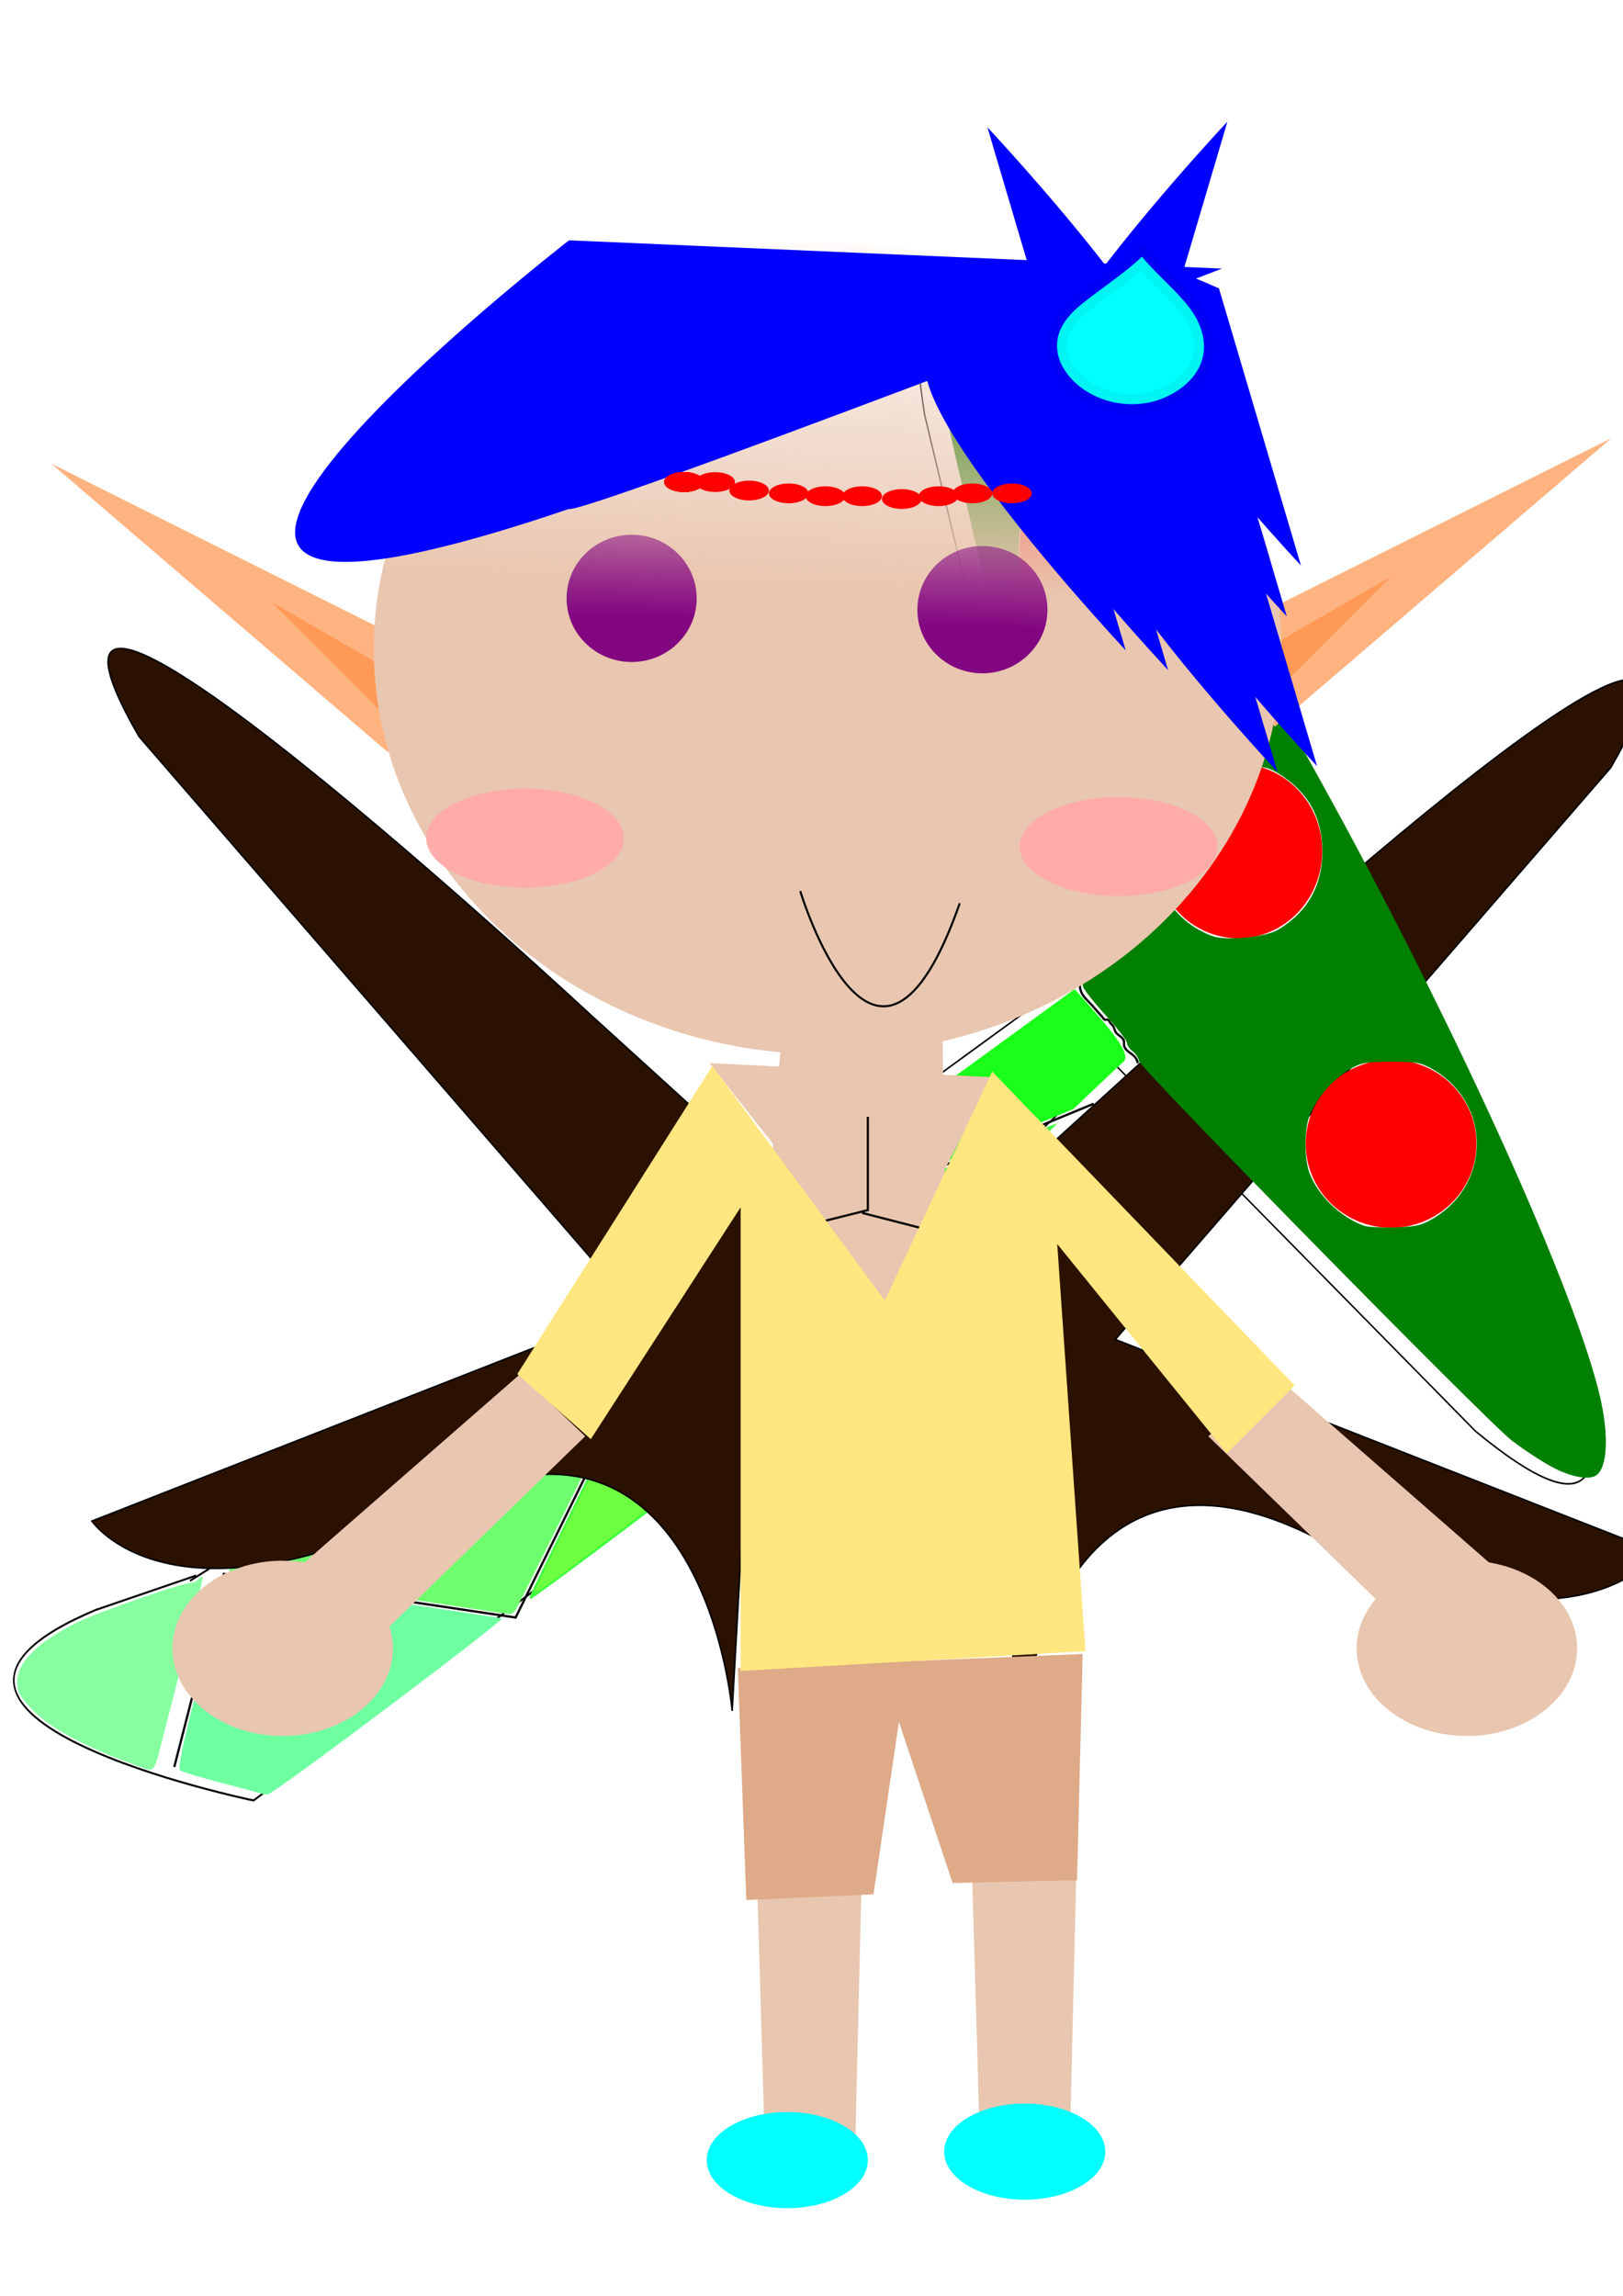
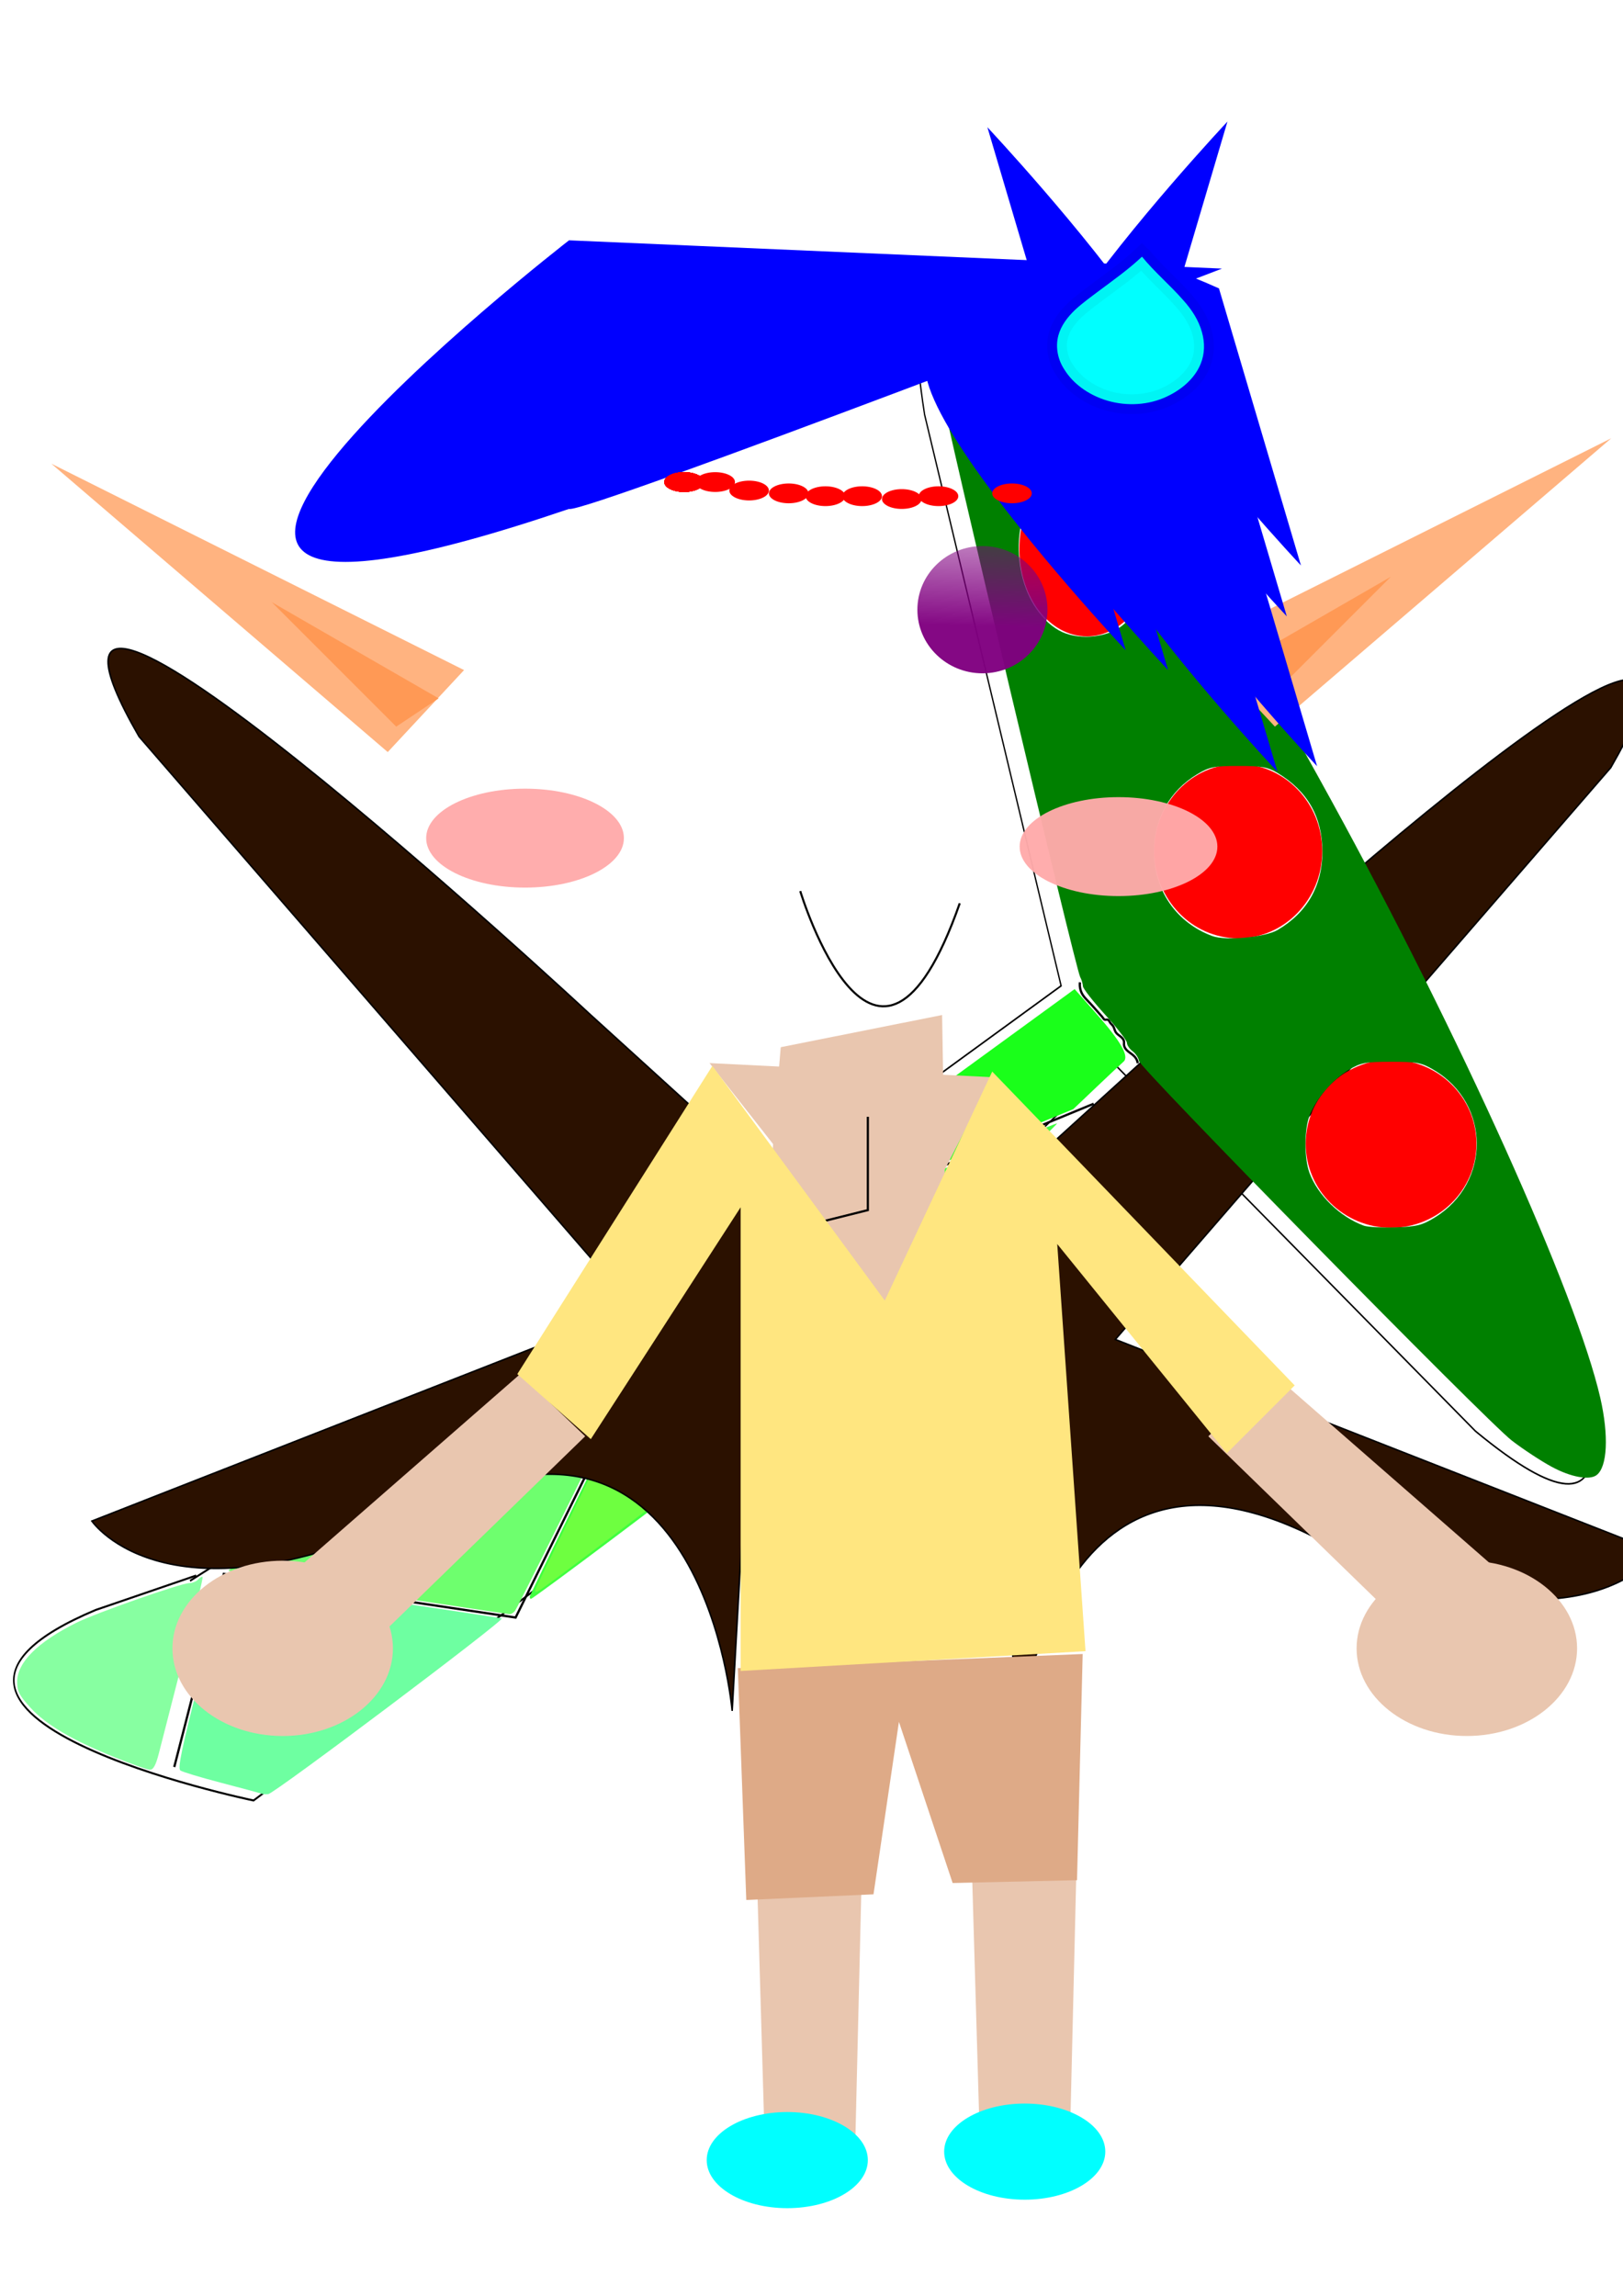
<svg xmlns="http://www.w3.org/2000/svg" xmlns:ns1="http://www.inkscape.org/namespaces/inkscape" xmlns:ns2="http://sodipodi.sourceforge.net/DTD/sodipodi-0.dtd" xmlns:ns3="http://www.openswatchbook.org/uri/2009/osb" xmlns:xlink="http://www.w3.org/1999/xlink" width="744.094" height="1052.362" id="svg2" version="1.1" ns1:version="0.48.4 r9939" ns2:docname="繪圖 (1).svg">
  <defs id="defs4">
    <ns1:path-effect effect="spiro" id="path-effect4318" is_visible="true" />
    <linearGradient ns1:collect="always" id="linearGradient4209">
      <stop style="stop-color:#800080;stop-opacity:1;" offset="0" id="stop4211" />
      <stop style="stop-color:#800080;stop-opacity:0;" offset="1" id="stop4213" />
    </linearGradient>
    <linearGradient ns1:collect="always" id="linearGradient4197">
      <stop style="stop-color:#800080;stop-opacity:1;" offset="0" id="stop4199" />
      <stop style="stop-color:#800080;stop-opacity:0;" offset="1" id="stop4201" />
    </linearGradient>
    <linearGradient id="linearGradient5911" ns3:paint="solid">
      <stop style="stop-color:#000000;stop-opacity:1;" offset="0" id="stop5913" />
    </linearGradient>
    <linearGradient ns1:collect="always" id="linearGradient2993">
      <stop style="stop-color:#e9c6af;stop-opacity:1;" offset="0" id="stop2995" />
      <stop style="stop-color:#e9c6af;stop-opacity:0;" offset="1" id="stop2997" />
    </linearGradient>
    <linearGradient ns1:collect="always" xlink:href="#linearGradient4197" id="linearGradient4203" x1="-216.716" y1="374.72" x2="-223.027" y2="328.698" gradientUnits="userSpaceOnUse" />
    <linearGradient ns1:collect="always" xlink:href="#linearGradient2993" id="linearGradient3705" gradientUnits="userSpaceOnUse" x1="474.341" y1="457.492" x2="482.117" y2="259.203" />
    <linearGradient ns1:collect="always" xlink:href="#linearGradient4209" id="linearGradient3707" gradientUnits="userSpaceOnUse" x1="-214.913" y1="379.127" x2="-213.11" y2="319.395" />
    <linearGradient ns1:collect="always" xlink:href="#linearGradient4209" id="linearGradient3709" gradientUnits="userSpaceOnUse" x1="-214.913" y1="379.127" x2="-213.11" y2="319.395" />
  </defs>
  <ns2:namedview id="base" pagecolor="#ffffff" bordercolor="#666666" borderopacity="1.0" ns1:pageopacity="0.0" ns1:pageshadow="2" ns1:zoom="0.81454783" ns1:cx="373.05102" ns1:cy="544.15251" ns1:document-units="px" ns1:current-layer="layer1" showgrid="false" ns1:window-width="1215" ns1:window-height="1000" ns1:window-x="65" ns1:window-y="24" ns1:window-maximized="1" />
  <g ns1:label="Layer 1" ns1:groupmode="layer" id="layer1">
    <g id="g4300" transform="matrix(0.725,0,0,0.936,841.633,-38.4)">
      <g transform="translate(27.216,-129.601)" id="g4288">
        <path style="fill:none;stroke:#000000;stroke-width:0.836px;stroke-linecap:butt;stroke-linejoin:miter;stroke-opacity:1" d="m -335.585,591.965 c 0,0 -317.609,-467.24 -267.81,-218.257 l 86.319,279.709 -309.862,174.818" id="path4280" ns1:connector-curvature="0" />
        <path ns1:connector-curvature="0" id="path4286" d="m -360.952,554.237 c 0,0 320.249,454.502 105.876,317.25 L -484.787,690.612 -761.513,897.198" style="fill:none;stroke:#000000;stroke-width:0.818px;stroke-linecap:butt;stroke-linejoin:miter;stroke-opacity:1" />
      </g>
      <g transform="translate(1.296,-1.296)" id="g4296">
        <path style="fill:none;stroke:#000000;stroke-width:1px;stroke-linecap:butt;stroke-linejoin:miter;stroke-opacity:1" d="M -785.384,690.775 -1041.994,816.488" id="path4292" ns1:connector-curvature="0" />
        <path style="fill:none;stroke:#000000;stroke-width:1px;stroke-linecap:butt;stroke-linejoin:miter;stroke-opacity:1" d="m -724.471,763.351 -277.347,160.706 c 0,0 -259.202,-41.472 -99.793,-93.313 l 63.505,-16.848" id="path4294" ns1:connector-curvature="0" />
      </g>
    </g>
    <path style="fill:#87ffa1;fill-opacity:1;stroke:none" d="M 52.663,805.539 C 33.125,797.655 21.159,790.627 14.015,782.839 8.883,777.245 7.86,775.273 7.86,770.981 c 0,-8.958 9.354,-18.293 27.248,-27.192 8.957,-4.455 47.899,-18.111 51.694,-18.129 1.423,-0.007 3.259,-0.772 4.081,-1.701 0.821,-0.929 1.724,-1.411 2.006,-1.071 0.282,0.34 -3.688,16.997 -8.822,37.016 -5.134,20.018 -10.198,39.769 -11.254,43.891 -1.375,5.367 -2.537,7.473 -4.094,7.42 -1.195,-0.041 -8.421,-2.594 -16.056,-5.675 z" id="path4334" ns1:connector-curvature="0" />
    <g id="g3834" transform="translate(7.776,-1.296)">
      <path style="fill:#2b1100;stroke:#000000;stroke-width:0.694px;stroke-linecap:butt;stroke-linejoin:miter;stroke-opacity:1" d="m 444.868,552.378 79.569,-72.337 c 0,0 286.603,-266.285 206.261,-126.852 l -227.119,262.091 248.75,97.498 c 0,0 -36.308,53.467 -158.365,-7.339 -122.057,-60.805 -135.19,94.353 -135.19,94.353 z" id="path4341" ns1:connector-curvature="0" ns2:nodetypes="cccccscc" />
      <path style="fill:#e9c6af;fill-opacity:1;stroke:none" d="m 342.984,988.807 -3.966,-135.881 48.219,10.101 -3.079,128.275 z" id="path4375" ns1:connector-curvature="0" />
      <path ns1:connector-curvature="0" id="path4377" d="m 441.481,983.623 -3.966,-135.881 48.219,10.101 -3.079,128.275 z" style="fill:#e9c6af;fill-opacity:1;stroke:none" />
      <path transform="matrix(0.974,0,0,1.101,483.551,-190.735)" d="m 172.37,759.463 c 0,28.631 -24.37,51.84 -54.433,51.84 -30.062,0 -54.433,-23.21 -54.433,-51.84 0,-28.631 24.37,-51.84 54.433,-51.84 30.062,0 54.433,23.21 54.433,51.84 z" ns2:ry="51.8405" ns2:rx="54.432526" ns2:cy="759.46338" ns2:cx="117.93714" id="path5919" style="fill:none;stroke:none" ns2:type="arc" />
      <path transform="matrix(0.974,0,0,1.101,483.551,-190.735)" d="m 187.922,780.2 c 0,11.452 -14.216,20.736 -31.752,20.736 -17.536,0 -31.752,-9.284 -31.752,-20.736 0,-11.452 14.216,-20.736 31.752,-20.736 17.536,0 31.752,9.284 31.752,20.736 z" ns2:ry="20.7362" ns2:rx="31.752308" ns2:cy="780.19952" ns2:cx="156.16951" id="path5921" style="fill:none;stroke:none" ns2:type="arc" />
-       <path transform="matrix(0.974,0,0,1.101,483.551,-190.735)" d="m 219.026,772.423 c 0,33.641 -18.278,60.913 -40.824,60.913 -22.547,0 -40.824,-27.271 -40.824,-60.913 0,-33.641 18.278,-60.913 40.824,-60.913 22.547,0 40.824,27.271 40.824,60.913 z" ns2:ry="60.91259" ns2:rx="40.824394" ns2:cy="772.42346" ns2:cx="178.20172" id="path5923" style="fill:none;stroke:none" ns2:type="arc" />
      <path transform="matrix(0.974,0,0,1.101,483.551,-190.735)" d="m 38.88,403.06 c 0,20.041 -14.216,36.288 -31.752,36.288 -17.536,0 -31.752,-16.247 -31.752,-36.288 0,-20.042 14.216,-36.288 31.752,-36.288 17.536,0 31.752,16.247 31.752,36.288 z" ns2:ry="36.288353" ns2:rx="31.752308" ns2:cy="403.05991" ns2:cx="7.1280689" id="path4308" style="fill:#ff0000;fill-opacity:1;stroke:none" ns2:type="arc" />
      <path transform="matrix(0.974,0,0,1.101,472.193,-206.436)" d="m 129.601,543.029 c 0,20.041 -17.697,36.288 -39.528,36.288 -21.831,0 -39.528,-16.247 -39.528,-36.288 0,-20.042 17.697,-36.288 39.528,-36.288 21.831,0 39.528,16.247 39.528,36.288 z" ns2:ry="36.288353" ns2:rx="39.528381" ns2:cy="543.02924" ns2:cx="90.072868" id="path4310" style="fill:#ff0000;fill-opacity:1;stroke:none" ns2:type="arc" />
      <path transform="matrix(0.974,0,0,1.101,472.193,-205.009)" d="m 202.178,663.558 c 0,19.326 -17.988,34.992 -40.176,34.992 -22.189,0 -40.176,-15.667 -40.176,-34.992 0,-19.326 17.988,-34.992 40.176,-34.992 22.189,0 40.176,15.667 40.176,34.992 z" ns2:ry="34.99234" ns2:rx="40.176388" ns2:cy="663.55841" ns2:cx="162.00157" id="path4314" style="fill:#ff0000;fill-opacity:1;stroke:none" ns2:type="arc" />
      <path ns1:connector-curvature="0" ns1:original-d="m 487.33765,451.56798 c 0.42069,1.90313 0.61788,3.88798 1.26207,5.70937 0.23522,0.66506 4.16446,4.7098 5.04828,5.70936 1.26207,1.42735 2.52414,2.85469 3.78622,4.28203 0.42069,0.47578 0.72993,1.12643 1.26207,1.42733 0.37627,0.21278 0.88579,-0.21276 1.26207,0 0.53213,0.30092 0.84138,0.95157 1.26207,1.42735 0.42069,0.47578 0.93205,0.86749 1.26207,1.42734 0.5218,0.8852 0.74027,1.96948 1.26207,2.85468 0.76592,1.29933 3.2269,3.01692 3.78621,4.28202 0.18814,0.42556 -0.18814,1.0018 0,1.42734 0.62096,1.40455 4.42732,4.30482 5.04828,5.70936 1.85702,4.2004 -2.92369,-1.8792 1.26207,2.85469" ns1:path-effect="#path-effect4318" id="path4316" d="m 487.338,451.568 c -0.247,1.972 0.207,4.025 1.262,5.709 0.675,1.078 1.57,1.998 2.454,2.913 0.884,0.914 1.752,1.844 2.595,2.797 l 3.786,4.282 c 0.213,0.241 0.405,0.499 0.584,0.766 0.089,0.134 0.18,0.267 0.288,0.386 0.109,0.118 0.238,0.222 0.39,0.276 0.2,0.071 0.419,0.051 0.63,0.022 0.21,-0.029 0.425,-0.065 0.633,-0.022 0.161,0.033 0.31,0.112 0.437,0.215 0.127,0.103 0.234,0.23 0.326,0.366 0.185,0.271 0.316,0.575 0.499,0.847 0.356,0.527 0.892,0.91 1.262,1.427 0.304,0.424 0.484,0.923 0.653,1.417 0.169,0.494 0.333,0.996 0.609,1.438 0.516,0.825 1.37,1.365 2.139,1.962 0.384,0.299 0.755,0.62 1.055,1.004 0.3,0.383 0.527,0.834 0.593,1.316 0.065,0.472 -0.026,0.952 0,1.427 0.036,0.653 0.294,1.281 0.665,1.819 0.371,0.539 0.85,0.994 1.359,1.404 1.018,0.82 2.18,1.486 3.024,2.486 0.68,0.806 1.124,1.809 1.262,2.855" style="fill:none;stroke:#000000;stroke-width:1.036px;stroke-linecap:butt;stroke-linejoin:miter;stroke-opacity:1" />
      <path ns1:connector-curvature="0" id="path4322" d="M 493.648,507.234 306.862,584.311 228.613,742.746 94.834,722.763 72.116,811.258" style="fill:none;stroke:#000000;stroke-width:1.036px;stroke-linecap:butt;stroke-linejoin:miter;stroke-opacity:1" />
      <path ns1:connector-curvature="0" id="path4324" d="m 319.023,575.911 c 0.659,-0.711 38.252,-28.28 83.54,-61.264 l 82.341,-59.971 10.042,11.372 c 11.275,12.768 15.111,19.571 12.362,21.923 -0.932,0.798 -6.492,6.015 -12.356,11.595 l -10.662,10.145 -81.837,33.746 c -45.01,18.56 -82.466,33.746 -83.234,33.746 -0.875,0 -0.949,-0.483 -0.197,-1.293 z" style="fill:#1aff1a;fill-opacity:1;stroke:none" />
      <path ns1:connector-curvature="0" id="path4326" d="m 235.087,733.141 c 0.03,-0.589 16.399,-34.082 36.376,-74.43 l 36.321,-73.36 84.339,-34.787 c 46.387,-19.133 84.526,-34.576 84.755,-34.317 0.229,0.259 -36.629,36.196 -81.906,79.861 -45.277,43.665 -83.563,80.705 -85.08,82.312 -2.69,2.849 -73.198,55.793 -74.303,55.793 -0.306,0 -0.532,-0.482 -0.501,-1.071 z" style="fill:#40ff40;fill-opacity:1;stroke:none" />
      <path ns1:connector-curvature="0" id="path4328" d="m 238.015,729.208 c 1.094,-3.223 68.889,-140.962 70.076,-142.372 1.765,-2.096 161.474,-67.441 162.367,-66.432 0.574,0.649 -0.242,1.453 -95.923,94.372 -62.732,60.922 -65.288,63.215 -98.133,88.065 -18.548,14.033 -34.962,26.264 -36.476,27.181 -2.4,1.453 -2.645,1.349 -1.911,-0.815 l 0,0 z" style="fill:#6eff40;fill-opacity:1;stroke:none" />
      <path ns1:connector-curvature="0" id="path4330" d="M 160.905,731.478 C 126.036,726.202 97.247,721.593 96.93,721.235 96.284,720.503 259.128,617.182 260.981,617.148 c 0.652,-0.012 10.272,-6.691 21.379,-14.842 11.106,-8.151 20.385,-14.616 20.619,-14.365 0.445,0.477 -72.352,148.514 -74.561,151.624 -0.697,0.981 -1.908,1.722 -2.69,1.645 -0.783,-0.076 -29.953,-4.455 -64.822,-9.731 l 0,0 z" style="fill:#6eff6e;fill-opacity:1;stroke:none" />
      <path ns1:connector-curvature="0" id="path4332" d="m 111.98,823.459 c -0.694,-0.276 -8.929,-2.502 -18.3,-4.945 -9.371,-2.444 -17.803,-4.985 -18.738,-5.648 -1.36,-0.963 0.514,-9.873 9.376,-44.568 6.092,-23.85 11.175,-43.538 11.296,-43.75 0.174,-0.305 119.914,17.277 126.655,18.598 1.981,0.388 -104.001,80.126 -107.054,80.545 -1.085,0.149 -2.54,0.045 -3.235,-0.232 z" style="fill:#6effa1;fill-opacity:1;stroke:none" />
      <path ns1:connector-curvature="0" id="path4338" d="m 703.596,673.635 c -4.982,-2.7 -13.201,-8.11 -18.264,-12.02 -11.74,-9.068 -170.5,-170.679 -170.924,-173.994 -0.175,-1.364 -1.485,-3.362 -2.911,-4.439 -1.427,-1.077 -2.594,-2.808 -2.594,-3.846 0,-1.038 -4.543,-6.895 -10.097,-13.016 -5.553,-6.12 -10.097,-11.946 -10.097,-12.945 0,-0.999 -0.578,-2.932 -1.285,-4.295 -2.211,-4.266 -61.873,-255.863 -63.881,-269.391 -2.267,-15.273 -2.532,-41.088 -0.482,-47.1 4.498,-13.195 12.651,-12.302 29.477,3.229 27.771,25.633 86.961,117.297 149.99,232.28 59.075,107.769 112.497,226.388 123.382,273.961 3.949,17.258 3.258,31.65 -1.698,35.393 -3.32,2.507 -11.867,0.924 -20.615,-3.818 l 0,0 z M 650.071,559.35 c 25.724,-15.884 25.567,-52.069 -0.293,-67.497 -5.838,-3.483 -7.754,-3.858 -19.718,-3.858 -11.927,0 -13.89,0.381 -19.642,3.814 -7.345,4.384 -15.086,13.455 -17.838,20.904 -2.434,6.587 -2.434,19.625 0,26.213 3.783,10.239 13.962,20.139 24.859,24.177 1.735,0.643 8.267,1.001 14.514,0.795 9.812,-0.323 12.279,-0.943 18.118,-4.548 l 0,0 z M 577.965,427.58 c 13.476,-7.888 20.552,-20.245 20.531,-35.854 -0.021,-15.953 -6.743,-27.776 -20.531,-36.108 -4.511,-2.726 -7.266,-3.22 -17.949,-3.219 -11.24,9.9e-4 -13.311,0.416 -18.931,3.798 -12.604,7.583 -19.815,20.484 -19.815,35.453 0,17.719 10.286,32.601 26.756,38.712 6.122,2.271 24.171,0.595 29.939,-2.782 z M 506.243,288.437 c 5.975,-4.472 12.132,-14.489 14.188,-23.085 1.998,-8.352 0.748,-24.568 -2.435,-31.59 -6.85,-15.112 -15.55,-21.166 -29.167,-20.296 -10.11,0.646 -16.789,4.822 -22.852,14.286 -12.662,19.768 -6.653,51.955 11.662,62.468 7.944,4.56 21.235,3.731 28.603,-1.783 z" style="fill:#008000;fill-opacity:1;stroke:none" />
      <path style="fill:#ffb380;stroke:none" d="M 541.733,296.787 730.951,202.178 576.726,334.371 z" id="path4236" ns1:connector-curvature="0" />
      <path style="fill:#ff9955;stroke:none" d="m 553.397,309.747 76.465,-44.064 -57.025,57.025 z" id="path4238" ns1:connector-curvature="0" />
      <path ns1:connector-curvature="0" id="path3450" d="M 204.982,308.451 15.764,213.842 169.989,346.035 z" style="fill:#ffb380;stroke:none" />
      <path ns1:connector-curvature="0" id="path3454" d="m 193.318,321.411 -76.465,-44.064 57.025,57.025 z" style="fill:#ff9955;stroke:none" />
-       <path transform="matrix(0.936,0,0,0.867,-68.091,-125.478)" d="m 692.071,489.245 c 0,118.46 -99.512,214.49 -222.266,214.49 -122.754,0 -222.266,-96.03 -222.266,-214.49 0,-118.46 99.512,-214.49 222.266,-214.49 122.754,0 222.266,96.03 222.266,214.49 z" ns2:ry="214.49008" ns2:rx="222.26616" ns2:cy="489.24472" ns2:cx="469.80453" id="path2985" style="fill:url(#linearGradient3705);fill-opacity:1;fill-rule:evenodd;stroke:none" ns2:type="arc" />
      <path ns1:connector-curvature="0" id="path3797" d="m 253.098,111.457 c 0,0 -282.531,219.026 0,123.121 6.48,2.592 299.379,-110.161 299.379,-110.161 z" style="fill:#0000ff;stroke:none" />
      <path ns2:nodetypes="ccc" ns1:connector-curvature="0" id="path3803" d="m 552.375,283.827 c 0,0 -178.85,-190.514 -37.584,-127.009 z" style="fill:#0000ff;stroke:none" />
      <path style="fill:#0000ff;stroke:none" d="m 521.271,265.683 c 0,0 -178.85,-190.514 -37.584,-127.009 z" id="path3805" ns1:connector-curvature="0" ns2:nodetypes="ccc" />
      <path ns2:nodetypes="ccc" ns1:connector-curvature="0" id="path3807" d="m 582.183,283.827 c 0,0 -178.85,-190.514 -37.584,-127.009 z" style="fill:#0000ff;stroke:none" />
      <path style="fill:#0000ff;stroke:none" d="m 527.751,308.451 c 0,0 -178.85,-190.514 -37.584,-127.009 z" id="path3809" ns1:connector-curvature="0" ns2:nodetypes="ccc" />
      <path style="fill:#0000ff;stroke:none" d="m 508.31,299.379 c 0,0 -178.85,-190.514 -37.584,-127.009 z" id="path3813" ns1:connector-curvature="0" ns2:nodetypes="ccc" />
      <path ns2:nodetypes="ccc" ns1:connector-curvature="0" id="path3815" d="m 517.382,279.939 c 0,0 -178.85,-190.514 -37.584,-127.009 z" style="fill:#0000ff;stroke:none" />
      <path style="fill:#0000ff;stroke:none" d="m 444.908,59.617 c 0,0 178.85,190.514 37.584,127.009 z" id="path3817" ns1:connector-curvature="0" ns2:nodetypes="ccc" />
      <path ns2:nodetypes="ccc" ns1:connector-curvature="0" id="path3819" d="m 554.967,57.025 c 0,0 -178.85,190.514 -37.584,127.009 z" style="fill:#0000ff;stroke:none" />
      <path style="fill:#0000ff;stroke:none" d="m 556.263,263.091 c 0,0 -178.85,-190.514 -37.584,-127.009 z" id="path3821" ns1:connector-curvature="0" ns2:nodetypes="ccc" />
      <path ns2:nodetypes="ccc" ns1:connector-curvature="0" id="path3823" d="m 588.663,260.499 c 0,0 -178.85,-190.514 -37.584,-127.009 z" style="fill:#0000ff;stroke:none" />
      <path style="fill:#0000ff;stroke:none" d="m 549.783,305.859 c 0,0 -178.85,-190.514 -37.584,-127.009 z" id="path3825" ns1:connector-curvature="0" ns2:nodetypes="ccc" />
      <path ns2:nodetypes="ccc" ns1:connector-curvature="0" id="path3811" d="m 577.919,355.107 c 0,0 -178.85,-190.514 -37.584,-127.009 z" style="fill:#0000ff;stroke:none" />
      <path ns2:nodetypes="ccc" ns1:connector-curvature="0" id="path3827" d="m 596.064,352.515 c 0,0 -178.85,-190.514 -37.584,-127.009 z" style="fill:#0000ff;stroke:none" />
      <rect y="321.411" x="219.026" height="76.465" width="121.825" id="rect3697" style="fill:none;stroke:none" />
      <path transform="matrix(0.619,0,0,0.648,294.308,17.64)" d="m -25.92,567.654 c 0,19.326 -32.784,34.992 -73.225,34.992 -40.441,0 -73.225,-15.667 -73.225,-34.992 0,-19.326 32.784,-34.992 73.225,-34.992 40.441,0 73.225,15.667 73.225,34.992 z" ns2:ry="34.99234" ns2:rx="73.224709" ns2:cy="567.6535" ns2:cx="-99.144958" id="path5935" style="fill:#ffaaaa;fill-opacity:0.968;stroke:none" ns2:type="arc" />
      <path ns1:connector-curvature="0" id="path3376" d="m 515.702,119.031 c -6.056,5.725 -13.018,10.646 -19.783,15.7 -3.705,2.788 -7.505,5.527 -10.863,8.644 -3.479,3.35 -6.427,7.238 -7.634,11.792 -1.386,5.26 -0.245,11.02 2.869,15.659 3.901,6.292 10.634,11.106 18.092,13.642 8.73,2.977 18.776,2.836 27.238,-0.707 7.54,-3.146 14.244,-8.61 17.085,-15.723 1.881,-4.625 1.927,-9.675 0.586,-14.434 -1.504,-5.495 -4.683,-10.394 -8.617,-14.738 -5.94,-6.814 -13.085,-12.809 -18.835,-19.855 2e-5,-0.133 -0.082,-0.016 -0.137,0.021 z" style="fill:#00ffff;fill-opacity:1;stroke:#0a0d03;stroke-width:9.038;stroke-linejoin:miter;stroke-miterlimit:4;stroke-opacity:0.045" />
      <path ns2:type="arc" style="fill:#ffaaaa;fill-opacity:0.968;stroke:none" id="path4149" ns2:cx="-99.144958" ns2:cy="567.6535" ns2:rx="73.224709" ns2:ry="34.99234" d="m -25.92,567.654 c 0,19.326 -32.784,34.992 -73.225,34.992 -40.441,0 -73.225,-15.667 -73.225,-34.992 0,-19.326 32.784,-34.992 73.225,-34.992 40.441,0 73.225,15.667 73.225,34.992 z" transform="matrix(0.619,0,0,0.648,566.395,21.528)" />
      <path ns2:nodetypes="cc" ns1:connector-curvature="0" id="path4165" d="m 359.114,409.759 c 0,0 34.694,115.01 73.126,5.588" style="fill:none;stroke:#000000;stroke-width:0.954px;stroke-linecap:butt;stroke-linejoin:miter;stroke-opacity:1" />
      <path transform="matrix(1.438,0,0,1.324,759.457,-213.423)" d="m -199.586,373.252 c 0,12.168 -9.284,22.032 -20.736,22.032 -11.452,0 -20.736,-9.864 -20.736,-22.032 0,-12.168 9.284,-22.032 20.736,-22.032 11.452,0 20.736,9.864 20.736,22.032 z" ns2:ry="22.032213" ns2:rx="20.7362" ns2:cy="373.25162" ns2:cx="-220.32213" id="path4207" style="fill:url(#linearGradient3707);fill-opacity:0.968;stroke:none" ns2:type="arc" />
-       <path ns2:type="arc" style="fill:url(#linearGradient3709);fill-opacity:0.968;stroke:none" id="path4219" ns2:cx="-220.32213" ns2:cy="373.25162" ns2:rx="20.7362" ns2:ry="22.032213" d="m -199.586,373.252 c 0,12.168 -9.284,22.032 -20.736,22.032 -11.452,0 -20.736,-9.864 -20.736,-22.032 0,-12.168 9.284,-22.032 20.736,-22.032 11.452,0 20.736,9.864 20.736,22.032 z" transform="matrix(1.438,0,0,1.324,598.64,-218.607)" />
      <path transform="translate(557.285,-133.489)" d="m -242.354,355.755 c 0,2.505 -4.062,4.536 -9.072,4.536 -5.01,0 -9.072,-2.031 -9.072,-4.536 0,-2.505 4.062,-4.536 9.072,-4.536 5.01,0 9.072,2.031 9.072,4.536 z" ns2:ry="4.5360441" ns2:rx="9.0720882" ns2:cy="355.75543" ns2:cx="-251.42644" id="path4240" style="fill:#ff0000;fill-opacity:1;stroke:none" ns2:type="arc" />
      <path ns2:type="arc" style="fill:#ff0000;fill-opacity:1;stroke:none" id="path4242" ns2:cx="-251.42644" ns2:cy="355.75543" ns2:rx="9.0720882" ns2:ry="4.5360441" d="m -242.354,355.755 c 0,2.505 -4.062,4.536 -9.072,4.536 -5.01,0 -9.072,-2.031 -9.072,-4.536 0,-2.505 4.062,-4.536 9.072,-4.536 5.01,0 9.072,2.031 9.072,4.536 z" transform="translate(557.285,-133.489)" />
      <path transform="translate(557.285,-133.489)" d="m -242.354,355.755 c 0,2.505 -4.062,4.536 -9.072,4.536 -5.01,0 -9.072,-2.031 -9.072,-4.536 0,-2.505 4.062,-4.536 9.072,-4.536 5.01,0 9.072,2.031 9.072,4.536 z" ns2:ry="4.5360441" ns2:rx="9.0720882" ns2:cy="355.75543" ns2:cx="-251.42644" id="path4244" style="fill:#ff0000;fill-opacity:1;stroke:none" ns2:type="arc" />
      <path ns2:type="arc" style="fill:#ff0000;fill-opacity:1;stroke:none" id="path4246" ns2:cx="-251.42644" ns2:cy="355.75543" ns2:rx="9.0720882" ns2:ry="4.5360441" d="m -242.354,355.755 c 0,2.505 -4.062,4.536 -9.072,4.536 -5.01,0 -9.072,-2.031 -9.072,-4.536 0,-2.505 4.062,-4.536 9.072,-4.536 5.01,0 9.072,2.031 9.072,4.536 z" transform="translate(557.285,-133.489)" />
      <path transform="translate(557.285,-133.489)" d="m -242.354,355.755 c 0,2.505 -4.062,4.536 -9.072,4.536 -5.01,0 -9.072,-2.031 -9.072,-4.536 0,-2.505 4.062,-4.536 9.072,-4.536 5.01,0 9.072,2.031 9.072,4.536 z" ns2:ry="4.5360441" ns2:rx="9.0720882" ns2:cy="355.75543" ns2:cx="-251.42644" id="path4248" style="fill:#ff0000;fill-opacity:1;stroke:none" ns2:type="arc" />
      <path ns2:type="arc" style="fill:#ff0000;fill-opacity:1;stroke:none" id="path4250" ns2:cx="-251.42644" ns2:cy="355.75543" ns2:rx="9.0720882" ns2:ry="4.5360441" d="m -242.354,355.755 c 0,2.505 -4.062,4.536 -9.072,4.536 -5.01,0 -9.072,-2.031 -9.072,-4.536 0,-2.505 4.062,-4.536 9.072,-4.536 5.01,0 9.072,2.031 9.072,4.536 z" transform="translate(557.285,-133.489)" />
      <path transform="translate(557.285,-133.489)" d="m -242.354,355.755 c 0,2.505 -4.062,4.536 -9.072,4.536 -5.01,0 -9.072,-2.031 -9.072,-4.536 0,-2.505 4.062,-4.536 9.072,-4.536 5.01,0 9.072,2.031 9.072,4.536 z" ns2:ry="4.5360441" ns2:rx="9.0720882" ns2:cy="355.75543" ns2:cx="-251.42644" id="path4252" style="fill:#ff0000;fill-opacity:1;stroke:none" ns2:type="arc" />
      <path ns2:type="arc" style="fill:#ff0000;fill-opacity:1;stroke:none" id="path4254" ns2:cx="-251.42644" ns2:cy="355.75543" ns2:rx="9.0720882" ns2:ry="4.5360441" d="m -242.354,355.755 c 0,2.505 -4.062,4.536 -9.072,4.536 -5.01,0 -9.072,-2.031 -9.072,-4.536 0,-2.505 4.062,-4.536 9.072,-4.536 5.01,0 9.072,2.031 9.072,4.536 z" transform="translate(557.285,-133.489)" />
      <path transform="translate(557.285,-133.489)" d="m -242.354,355.755 c 0,2.505 -4.062,4.536 -9.072,4.536 -5.01,0 -9.072,-2.031 -9.072,-4.536 0,-2.505 4.062,-4.536 9.072,-4.536 5.01,0 9.072,2.031 9.072,4.536 z" ns2:ry="4.5360441" ns2:rx="9.0720882" ns2:cy="355.75543" ns2:cx="-251.42644" id="path4256" style="fill:#ff0000;fill-opacity:1;stroke:none" ns2:type="arc" />
      <path ns2:type="arc" style="fill:#ff0000;fill-opacity:1;stroke:none" id="path4258" ns2:cx="-251.42644" ns2:cy="355.75543" ns2:rx="9.0720882" ns2:ry="4.5360441" d="m -242.354,355.755 c 0,2.505 -4.062,4.536 -9.072,4.536 -5.01,0 -9.072,-2.031 -9.072,-4.536 0,-2.505 4.062,-4.536 9.072,-4.536 5.01,0 9.072,2.031 9.072,4.536 z" transform="translate(557.285,-133.489)" />
      <path transform="translate(557.285,-133.489)" d="m -242.354,355.755 c 0,2.505 -4.062,4.536 -9.072,4.536 -5.01,0 -9.072,-2.031 -9.072,-4.536 0,-2.505 4.062,-4.536 9.072,-4.536 5.01,0 9.072,2.031 9.072,4.536 z" ns2:ry="4.5360441" ns2:rx="9.0720882" ns2:cy="355.75543" ns2:cx="-251.42644" id="path4260" style="fill:#ff0000;fill-opacity:1;stroke:none" ns2:type="arc" />
      <path ns2:type="arc" style="fill:#ff0000;fill-opacity:1;stroke:none" id="path4262" ns2:cx="-251.42644" ns2:cy="355.75543" ns2:rx="9.0720882" ns2:ry="4.5360441" d="m -242.354,355.755 c 0,2.505 -4.062,4.536 -9.072,4.536 -5.01,0 -9.072,-2.031 -9.072,-4.536 0,-2.505 4.062,-4.536 9.072,-4.536 5.01,0 9.072,2.031 9.072,4.536 z" transform="translate(571.542,-133.489)" />
      <path transform="translate(587.094,-129.601)" d="m -242.354,355.755 c 0,2.505 -4.062,4.536 -9.072,4.536 -5.01,0 -9.072,-2.031 -9.072,-4.536 0,-2.505 4.062,-4.536 9.072,-4.536 5.01,0 9.072,2.031 9.072,4.536 z" ns2:ry="4.5360441" ns2:rx="9.0720882" ns2:cy="355.75543" ns2:cx="-251.42644" id="path4264" style="fill:#ff0000;fill-opacity:1;stroke:none" ns2:type="arc" />
-       <path ns2:type="arc" style="fill:#ff0000;fill-opacity:1;stroke:none" id="path4266" ns2:cx="-251.42644" ns2:cy="355.75543" ns2:rx="9.0720882" ns2:ry="4.5360441" d="m -242.354,355.755 c 0,2.505 -4.062,4.536 -9.072,4.536 -5.01,0 -9.072,-2.031 -9.072,-4.536 0,-2.505 4.062,-4.536 9.072,-4.536 5.01,0 9.072,2.031 9.072,4.536 z" transform="translate(689.479,-128.305)" />
      <path transform="translate(673.927,-127.009)" d="m -242.354,355.755 c 0,2.505 -4.062,4.536 -9.072,4.536 -5.01,0 -9.072,-2.031 -9.072,-4.536 0,-2.505 4.062,-4.536 9.072,-4.536 5.01,0 9.072,2.031 9.072,4.536 z" ns2:ry="4.5360441" ns2:rx="9.0720882" ns2:cy="355.75543" ns2:cx="-251.42644" id="path4268" style="fill:#ff0000;fill-opacity:1;stroke:none" ns2:type="arc" />
      <path ns2:type="arc" style="fill:#ff0000;fill-opacity:1;stroke:none" id="path4270" ns2:cx="-251.42644" ns2:cy="355.75543" ns2:rx="9.0720882" ns2:ry="4.5360441" d="m -242.354,355.755 c 0,2.505 -4.062,4.536 -9.072,4.536 -5.01,0 -9.072,-2.031 -9.072,-4.536 0,-2.505 4.062,-4.536 9.072,-4.536 5.01,0 9.072,2.031 9.072,4.536 z" transform="translate(657.078,-125.713)" />
      <path transform="translate(638.934,-127.009)" d="m -242.354,355.755 c 0,2.505 -4.062,4.536 -9.072,4.536 -5.01,0 -9.072,-2.031 -9.072,-4.536 0,-2.505 4.062,-4.536 9.072,-4.536 5.01,0 9.072,2.031 9.072,4.536 z" ns2:ry="4.5360441" ns2:rx="9.0720882" ns2:cy="355.75543" ns2:cx="-251.42644" id="path4272" style="fill:#ff0000;fill-opacity:1;stroke:none" ns2:type="arc" />
      <path ns2:type="arc" style="fill:#ff0000;fill-opacity:1;stroke:none" id="path4274" ns2:cx="-251.42644" ns2:cy="355.75543" ns2:rx="9.0720882" ns2:ry="4.5360441" d="m -242.354,355.755 c 0,2.505 -4.062,4.536 -9.072,4.536 -5.01,0 -9.072,-2.031 -9.072,-4.536 0,-2.505 4.062,-4.536 9.072,-4.536 5.01,0 9.072,2.031 9.072,4.536 z" transform="translate(622.086,-127.009)" />
      <path transform="translate(605.238,-128.305)" d="m -242.354,355.755 c 0,2.505 -4.062,4.536 -9.072,4.536 -5.01,0 -9.072,-2.031 -9.072,-4.536 0,-2.505 4.062,-4.536 9.072,-4.536 5.01,0 9.072,2.031 9.072,4.536 z" ns2:ry="4.5360441" ns2:rx="9.0720882" ns2:cy="355.75543" ns2:cx="-251.42644" id="path4276" style="fill:#ff0000;fill-opacity:1;stroke:none" ns2:type="arc" />
      <path ns2:type="arc" style="fill:#ff0000;fill-opacity:1;stroke:none" id="path4278" ns2:cx="-251.42644" ns2:cy="355.75543" ns2:rx="9.0720882" ns2:ry="4.5360441" d="m -242.354,355.755 c 0,2.505 -4.062,4.536 -9.072,4.536 -5.01,0 -9.072,-2.031 -9.072,-4.536 0,-2.505 4.062,-4.536 9.072,-4.536 5.01,0 9.072,2.031 9.072,4.536 z" transform="translate(707.623,-128.305)" />
      <path ns2:nodetypes="cccccscc" ns1:connector-curvature="0" id="path4364" d="m 341.805,538.122 -79.569,-72.337 c 0,0 -286.603,-266.285 -206.261,-126.852 L 283.094,601.024 34.344,698.522 c 0,0 36.308,53.467 158.365,-7.339 122.057,-60.805 135.19,94.353 135.19,94.353 z" style="fill:#2b1100;stroke:#000000;stroke-width:0.694px;stroke-linecap:butt;stroke-linejoin:miter;stroke-opacity:1" />
      <path ns1:connector-curvature="0" id="path4255" d="m 350.169,481.312 c 0,0 -6.725,76.69 -6.725,109.135 0,32.446 82.945,8.849 82.945,8.849 l -2.242,-132.732" style="fill:#e9c6af;fill-opacity:1;stroke:none" />
      <path ns1:connector-curvature="0" id="path4357" d="m 317.523,488.597 129.601,6.48 -49.248,95.905 z" style="fill:#e9c6af;fill-opacity:1;stroke:none" />
      <path ns1:connector-curvature="0" id="path4359" d="m 230.69,631.158 -102.385,89.425 40.176,28.512 92.017,-89.425 z" style="fill:#e9c6af;fill-opacity:1;stroke:none" />
      <path transform="translate(-11.664,-5.184)" d="m 184.034,762.055 c 0,22.189 -22.63,40.176 -50.544,40.176 -27.915,0 -50.544,-17.988 -50.544,-40.176 0,-22.189 22.63,-40.176 50.544,-40.176 27.915,0 50.544,17.988 50.544,40.176 z" ns2:ry="40.176388" ns2:rx="50.544491" ns2:cy="762.05536" ns2:cx="133.48929" id="path4365" style="fill:#e9c6af;fill-opacity:1;stroke:none" ns2:type="arc" />
      <path style="fill:#e9c6af;fill-opacity:1;stroke:none" d="m 576.013,631.158 102.385,89.425 -40.176,28.512 -92.017,-89.425 z" id="path4367" ns1:connector-curvature="0" />
      <path transform="matrix(-1,0,0,1,798.215,-5.184)" ns2:type="arc" style="fill:#e9c6af;fill-opacity:1;stroke:none" id="path4369" ns2:cx="133.48929" ns2:cy="762.05536" ns2:rx="50.544491" ns2:ry="40.176388" d="m 184.034,762.055 c 0,22.189 -22.63,40.176 -50.544,40.176 -27.915,0 -50.544,-17.988 -50.544,-40.176 0,-22.189 22.63,-40.176 50.544,-40.176 27.915,0 50.544,17.988 50.544,40.176 z" />
      <path ns1:connector-curvature="0" id="path4373" d="m 330.483,765.943 3.888,106.273 58.321,-2.592 11.664,-79.057 24.624,73.873 57.025,-1.296 2.592,-103.681 z" style="fill:#deaa87;stroke:none" />
      <path transform="translate(-40.176,-27.216)" d="m 430.276,1018.666 c 0,12.168 -16.537,22.032 -36.936,22.032 -20.399,0 -36.936,-9.864 -36.936,-22.032 0,-12.168 16.537,-22.032 36.936,-22.032 20.399,0 36.936,9.864 36.936,22.032 z" ns2:ry="22.032213" ns2:rx="36.936356" ns2:cy="1018.6658" ns2:cx="393.33981" id="path3428" style="fill:#00ffff;fill-opacity:1;stroke:none" ns2:type="arc" />
      <path ns2:type="arc" style="fill:#00ffff;fill-opacity:1;stroke:none" id="path3430" ns2:cx="393.33981" ns2:cy="1018.6658" ns2:rx="36.936356" ns2:ry="22.032213" d="m 430.276,1018.666 c 0,12.168 -16.537,22.032 -36.936,22.032 -20.399,0 -36.936,-9.864 -36.936,-22.032 0,-12.168 16.537,-22.032 36.936,-22.032 20.399,0 36.936,9.864 36.936,22.032 z" transform="translate(68.689,-31.104)" />
      <path ns1:connector-curvature="0" id="path3615" d="m 390.1,513.221 0,42.768 -51.84,12.96" style="fill:none;stroke:#000000;stroke-width:1px;stroke-linecap:butt;stroke-linejoin:miter;stroke-opacity:1" />
-       <path ns1:connector-curvature="0" id="path3617" d="m 387.508,557.285 50.544,12.96" style="fill:none;stroke:#000000;stroke-width:1px;stroke-linecap:butt;stroke-linejoin:miter;stroke-opacity:1" />
      <path ns1:connector-curvature="0" id="path4349" d="m 318.819,489.893 -89.425,141.265 33.696,29.808 68.689,-106.273 0,212.546 158.114,-9.072 -12.96,-186.626 77.761,95.905 31.104,-31.104 -138.673,-143.857 -49.248,104.977 z" style="fill:#ffe680;stroke:none" />
    </g>
  </g>
</svg>